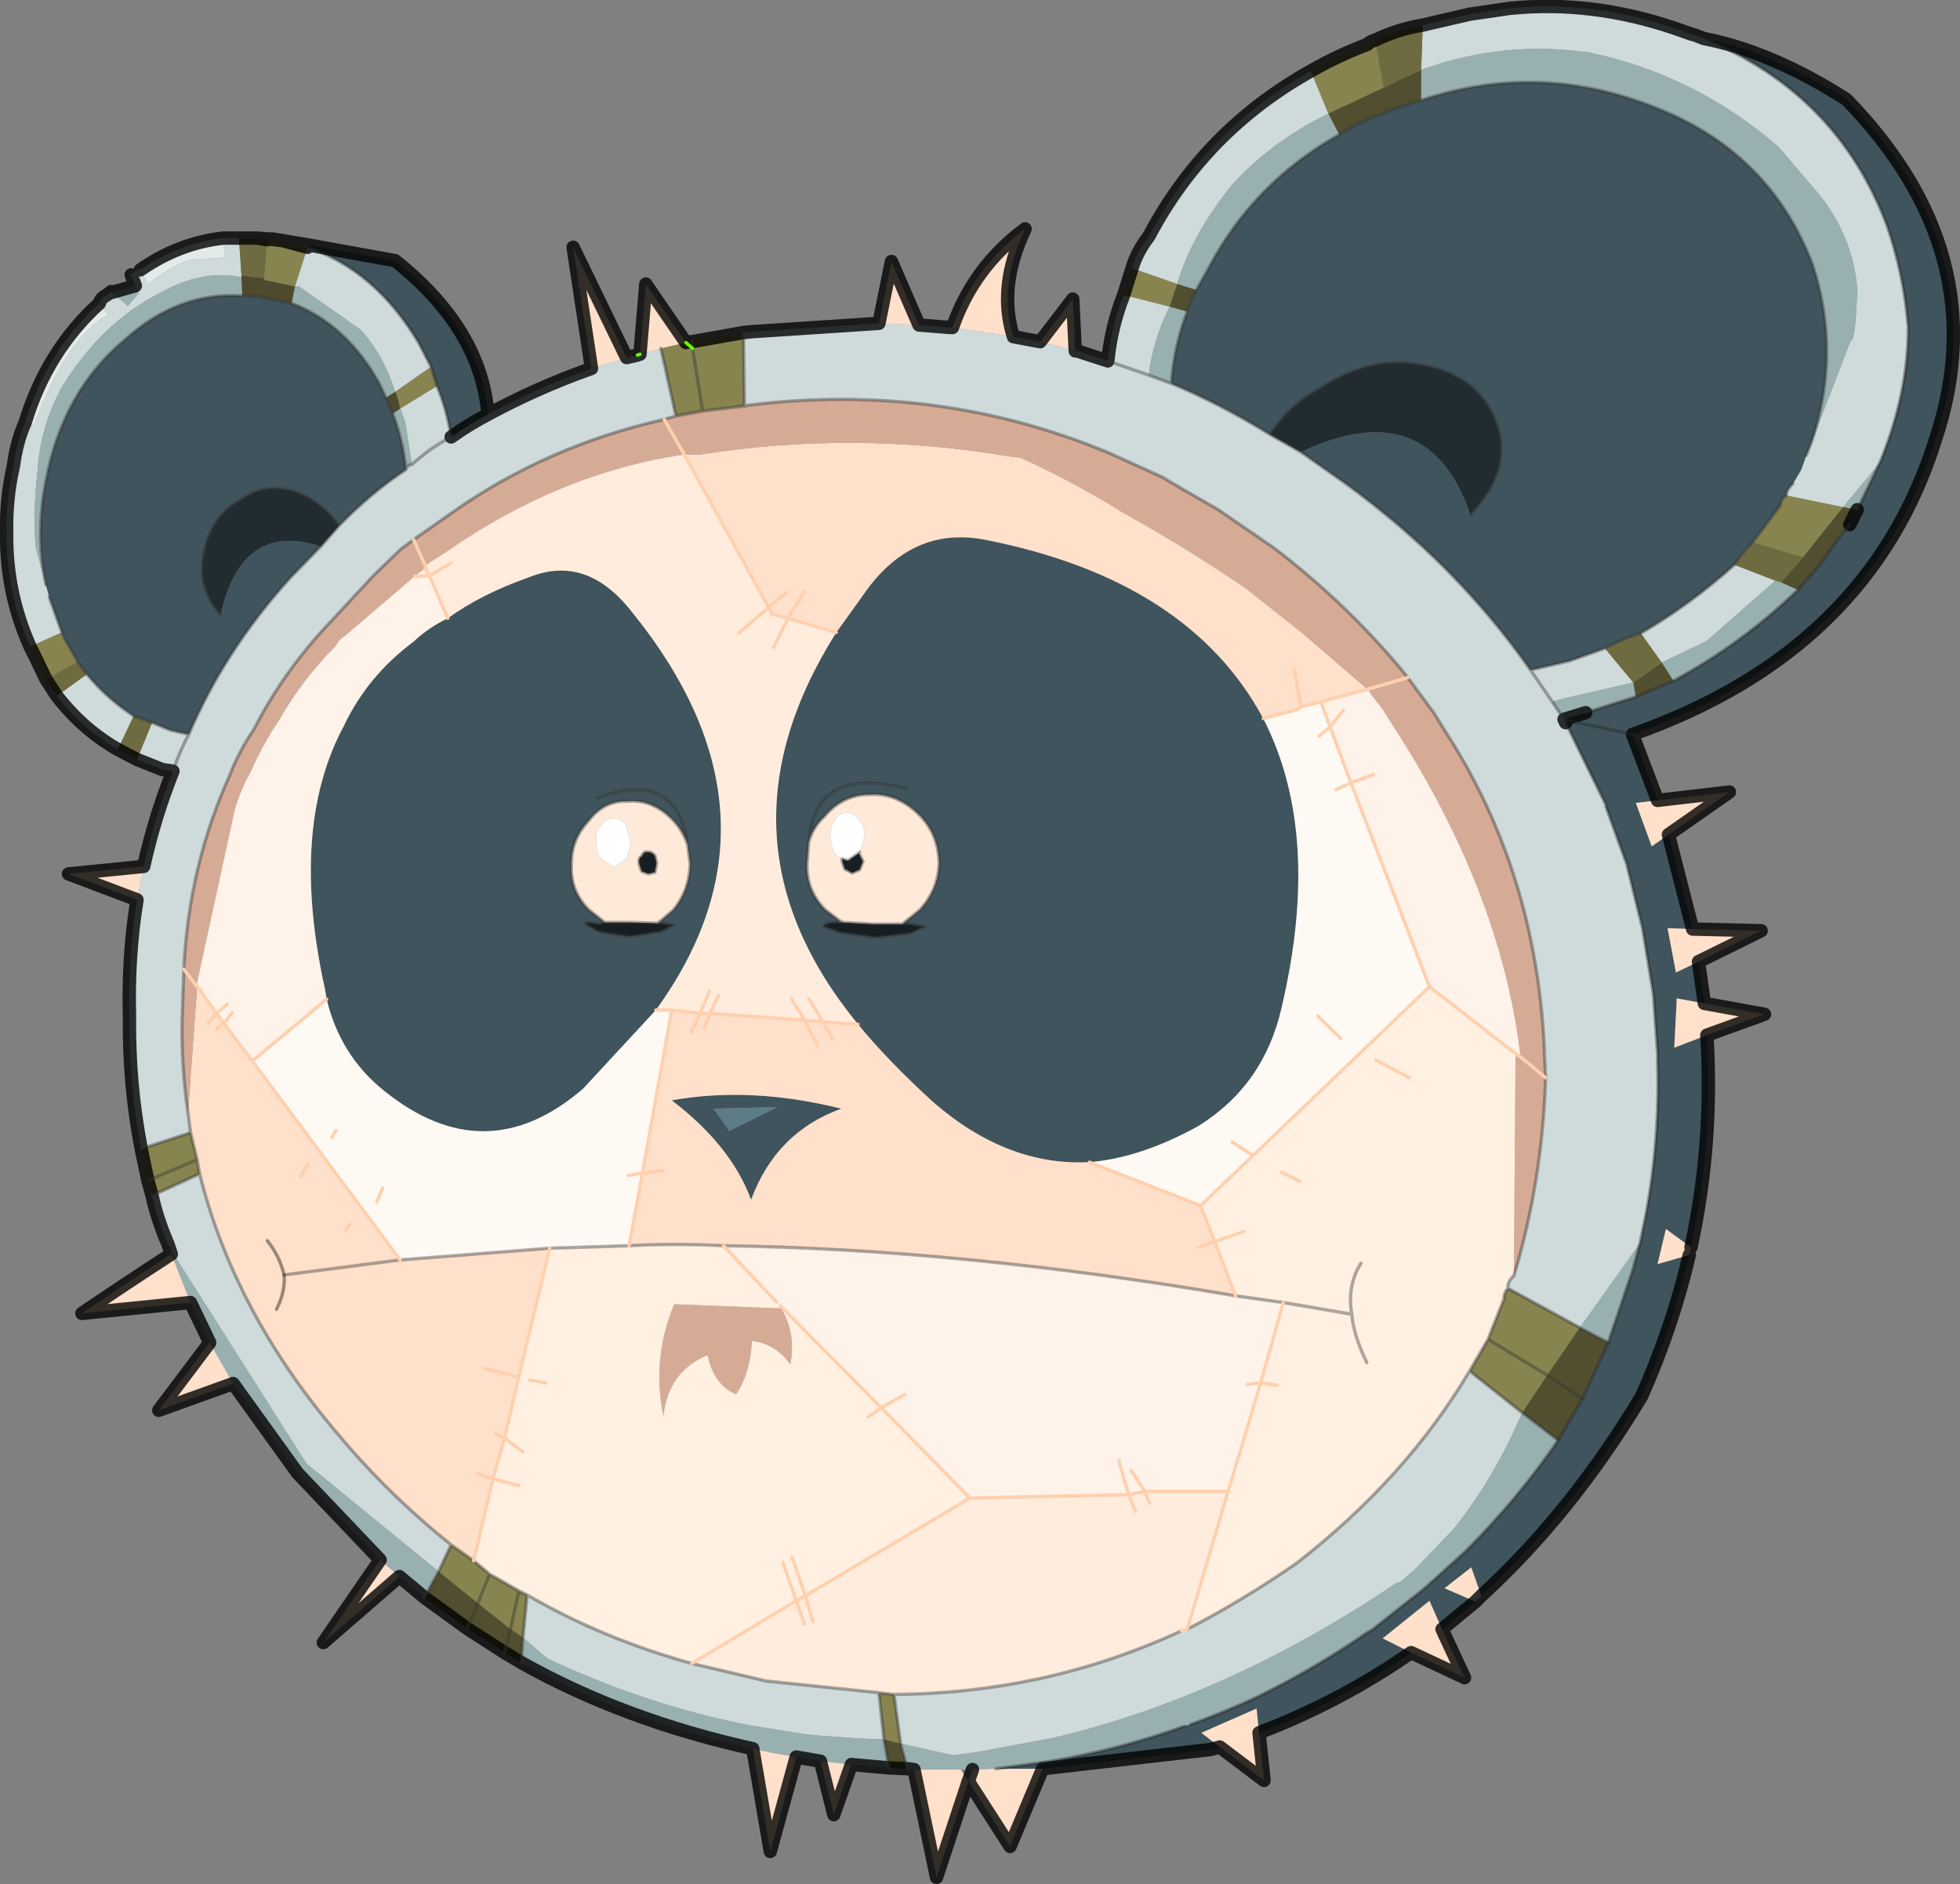
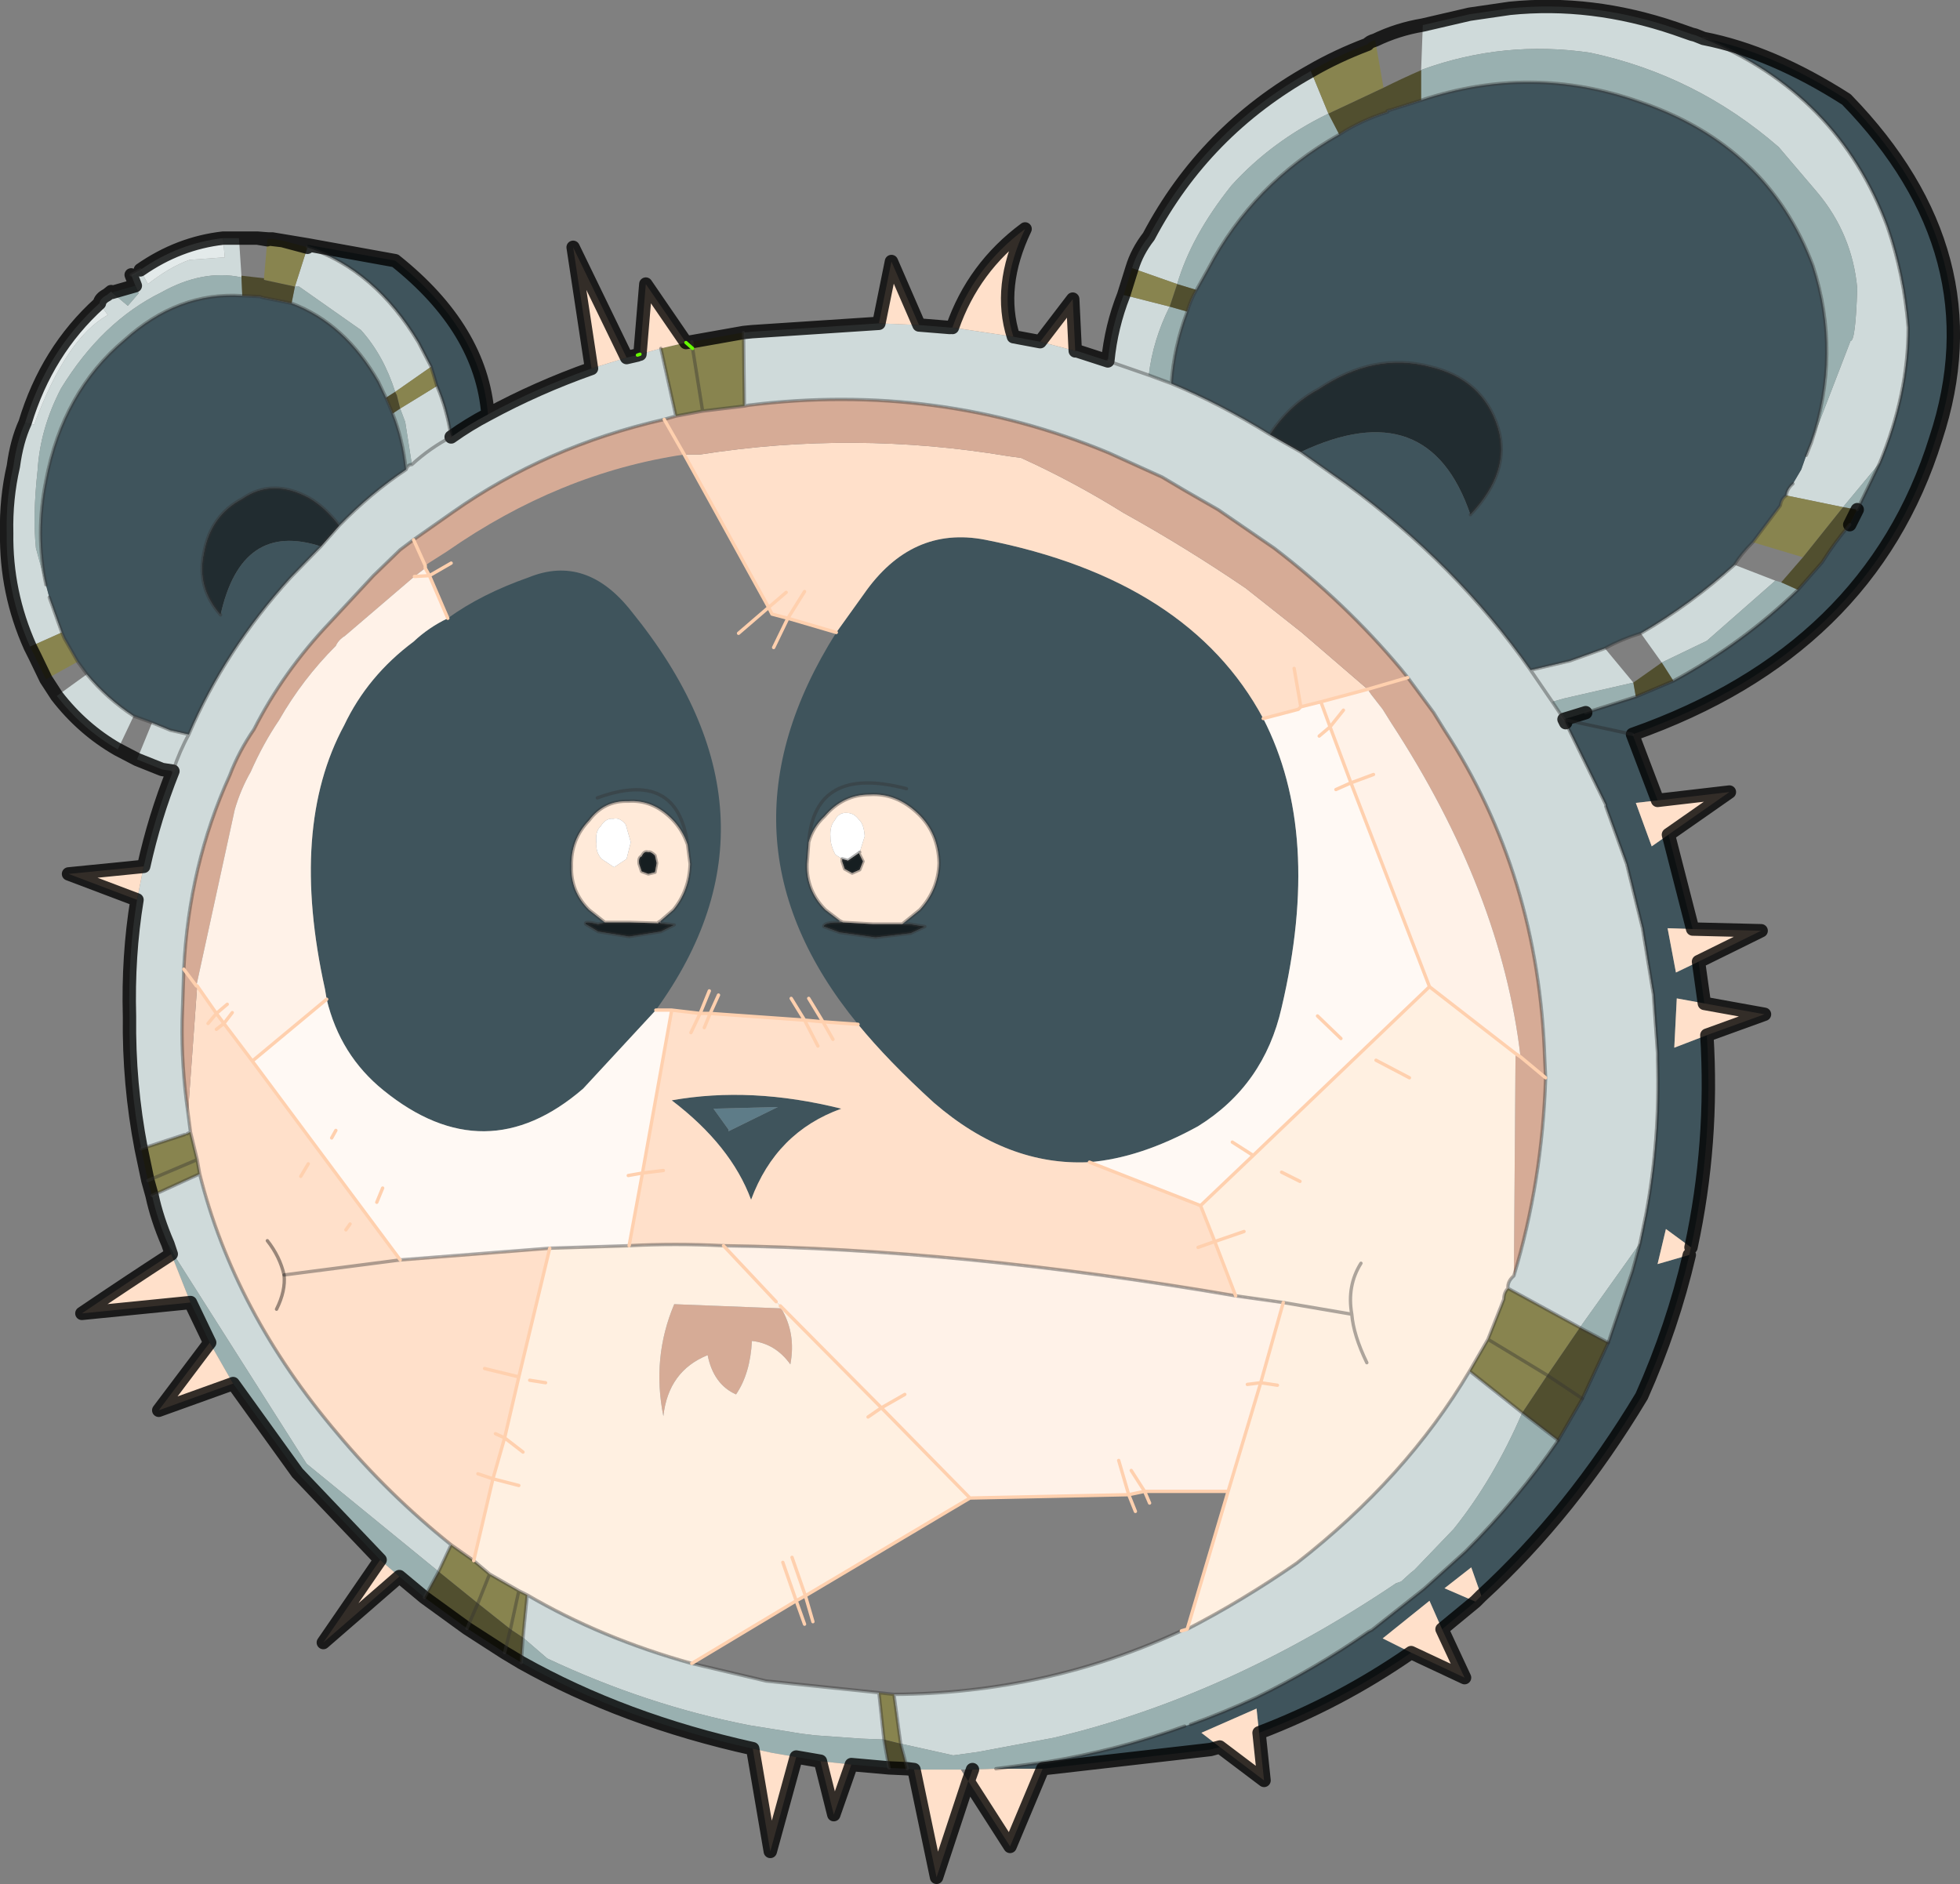
<svg xmlns="http://www.w3.org/2000/svg" xmlns:xlink="http://www.w3.org/1999/xlink" width="117.3px" height="112.75px">
  <rect width="100%" height="100%" fill="#808080" stroke="none" />
  <g transform="matrix(1, 0, 0, 1, -216.3, -143.6)">
    <use xlink:href="#object-0" width="117.3" height="112.75" transform="matrix(1, 0, 0, 1, 216.3, 143.6)" />
  </g>
  <defs>
    <g transform="matrix(1, 0, 0, 1, -216.3, -143.6)" id="object-0">
      <path fill-rule="evenodd" fill="#cfdada" stroke="none" d="M294.75 147.85L295.8 150.4Q292.4 152.05 290 154.7Q287.6 157.7 286.75 160.6L284.05 159.65Q284.35 158.65 285.05 157.75Q288.4 151.4 294.75 147.85M301.45 145.1L304.25 144.45L306.65 144.1Q311.55 143.6 316.55 145.3L317.55 145.65L317.75 145.7L318.25 145.9Q326.3 149.2 329.25 157.15Q330.25 160.05 330.5 163.2Q330.5 167.2 328.8 171.3L326.6 173.95L323.2 173.25Q323.25 172.85 323.6 172.55L324.1 171.7L324.4 170.85L324.7 170.1L327.05 164Q327.35 164.05 327.45 160.85Q327.15 157.6 325.05 155.1L322.75 152.4Q317.8 148.1 311.45 146.75Q306.3 146 301.45 147.75L301.35 147.8L301.45 145.1M286.4 166.55Q289.3 167.75 292.3 169.6L294.15 170.65L296.85 172.55Q303.45 177.35 307.9 183.7L310.25 183.15L312.35 182.4L314.05 184.45L309.9 185.4L309.2 185.6L309.9 186.65L310 186.85L312.4 191.75L312.4 191.85L313.65 195.3L314.6 199.15L315.15 202.5L315.25 203.1L315.5 206.65L315.5 207Q315.65 211.8 314.8 216.3L314.45 218L310.85 223.05L306.55 220.7Q306.5 220.3 306.9 219.95Q308.6 214.3 308.8 208.1L308.75 207.05Q308.4 195.95 302.75 187.3L302.1 186.25L300.55 184.15L300.15 183.65Q296.8 179.65 292.55 176.4L289.2 174.1L287.2 172.95L285.85 172.15L282.65 170.7Q272.45 166.45 261.1 167.85L260.85 167.9L260.8 163.5L261.3 163.45L268.9 162.95L271.3 163.05L273.15 163.2L273.3 163.2L276.95 163.75L278.55 164.05L280.65 164.6L280.75 164.6L282.6 165.2Q282.8 163.15 283.55 161.25L286.3 161.95Q285.3 163.95 285.05 166.05L286.4 166.55M314.5 181.5Q317.5 179.75 320.1 177.4L322.55 178.35L318.45 181.95L315.75 183.25L314.5 181.5M226.35 218.05Q225.7 216.55 225.4 215.15L228.25 213.85Q230.3 222.1 236.5 229.4Q239.55 233.05 243.3 236.05L242.55 237.65L234.65 231.2L226.65 218.6L226.65 218.55L226.35 218.05M224.75 212.35Q224 208.45 224.05 204.45Q223.95 200.8 224.5 197.45L224.9 195.45Q225.55 192.5 226.65 189.75L226 189.65L224.5 189.05L225.4 186.85L226.5 187.3L227.6 187.55Q229.75 182.5 233.7 178.15L235.5 176.3L236.6 175.05Q238.5 173.1 240.6 171.7Q240.7 171.4 240.95 171.4L240.55 168.85L240.25 168.05L242.45 166.7Q243.05 168.1 243.3 169.75Q244.35 169 245.5 168.4Q248.45 166.8 251.7 165.65L253.8 165L254.45 164.85L254.6 164.8L255.85 164.45L256.75 168.5L256.05 168.7Q249 170.3 243.4 174.25L241.05 175.9L240.25 176.5L238.65 178.05L236.05 180.85Q233.25 183.8 231.5 187.25Q230.6 188.55 230.05 190Q227.6 195.4 227.3 201.6L227.2 204.7Q227.15 207.4 227.55 210.2L227.7 211.35L227.5 211.45L227.35 211.5L224.75 212.35M223.35 188.45Q221.25 187.25 219.7 185.25L221.5 183.95Q222.7 185.4 224.3 186.45L223.35 188.45M218.1 182.3Q216.65 179.05 216.7 175.5Q216.65 173.45 217.1 171.5Q217.3 170 217.8 168.9L218.3 169L218.35 169Q220.25 163.85 222.75 162.45L222.25 161.75Q222.3 161.45 222.7 161.25L222.95 161.05L223 161.1L223.95 161.9L224.6 161.15L224.4 160.7L224.15 160.05L224.7 159.75L225.15 160.6Q226.5 159.55 227.65 159.15L229.75 159L229.65 157.85L230.6 157.85L230.75 160.1L230.75 160.2Q228.45 159.7 225.95 161.1Q222.4 162.85 219.95 166.85Q218.7 169.25 218.55 171.75Q218.25 174.45 218.45 176.4L219.05 178.6L219.25 179.35L220 181.45L218.1 182.3M307.9 183.7L309.2 185.6L307.9 183.7M242.1 165.55L239.95 167.05Q239.25 164.85 237.9 163.35L234.2 160.75L233.95 160.75L234.7 158.4Q238.75 159.75 241.35 164.1L242.1 165.55M243.3 169.75Q242.05 170.4 240.95 171.4Q242.05 170.4 243.3 169.75M227.6 187.55Q227.05 188.55 226.65 189.75Q227.05 188.55 227.6 187.55M282.6 165.2L285.05 166.05L282.6 165.2M257.7 243.15L262.15 244.2L268.9 244.9L269.2 247.7L267.85 247.65L265.05 247.45L264.25 247.35L261.15 246.85Q255 245.65 249.05 242.85L247.6 241.6L247.85 239.05Q252.3 241.65 257.7 243.15M269.8 245Q278.9 244.95 287 241.2L287.35 241.1Q290.65 239.4 293.9 237.15Q300.45 232.05 304.25 225.65L307.4 228.15Q305.7 232.1 303.3 235.1L300.95 237.55L300.7 237.75L300.15 238.25L299.85 238.35Q289.75 245.15 279.35 247.6L274.8 248.45L273.35 248.65L270.2 247.95L269.8 245" />
      <path fill-rule="evenodd" fill="#88844f" stroke="none" d="M295.8 150.4L294.75 147.85Q296.3 146.95 298.15 146.25Q298.25 146.1 298.6 146L299.1 148.85L295.8 150.4M284.05 159.65L286.75 160.6L286.3 161.95L283.55 161.25L284.05 159.65M323.2 173.25L326.6 173.95L324.2 176.95L321.2 176.05L322.85 173.85Q322.9 173.45 323.2 173.25M225.4 215.15L225.15 214.25L224.75 212.35L227.35 211.5L227.5 211.45L227.7 211.35L228.1 213L228.25 213.85L225.4 215.15M219.05 184.25L218.4 182.9L218.1 182.3L220 181.45L220.15 181.8L220.95 183.2L219.05 184.25M232.35 157.9L232.6 157.9L233.2 158L234.7 158.4L233.95 160.75L232.1 160.35L232.1 160.25L232.3 157.95L232.35 157.9L233.2 158L232.35 157.9M257.35 164.1L257.7 164.05L260.8 163.5L260.85 167.9L258.35 168.2L257.75 164.45L257.7 164.05L257.75 164.45L257.35 164.1L257.75 164.45L258.35 168.2L256.75 168.5L255.85 164.45L257.35 164.1M306.55 220.7L310.85 223.05L308.9 225.9L305.35 223.75L304.25 225.65L307.4 228.15L308.9 225.9L305.35 223.75L306.3 221.35Q306.3 220.95 306.55 220.7M240.25 168.05L240.05 167.25L239.95 167.05L242.1 165.55L242.45 166.7L240.25 168.05M268.9 244.9L269.8 245L270.2 247.95L269.2 247.7L268.9 244.9M247.35 238.8L247.85 239.05L247.6 241.6L246.85 241.1L247.35 238.8L246.85 241.1L244.9 239.55L242.55 237.65L243.3 236.05L244.65 237L245.6 237.8L244.9 239.55L245.6 237.8L247.35 238.8M228.1 213L225.15 214.25L228.1 213" />
      <path fill-rule="evenodd" fill="#99b0b0" stroke="none" d="M286.75 160.6Q287.6 157.7 290 154.7Q292.4 152.05 295.8 150.4L296.45 151.65Q291.3 154.55 288.6 159.7L287.9 160.95L286.75 160.6M301.35 147.8L301.45 147.75Q306.3 146 311.45 146.75Q317.8 148.1 322.75 152.4L325.05 155.1Q327.15 157.6 327.45 160.85Q327.35 164.05 327.05 164L324.7 170.1Q326.5 164.75 324.8 159.5Q322.1 152.3 314.45 149.7Q307.95 147.4 301.35 149.6L301.35 147.8M326.6 173.95L328.8 171.3L327.45 174.1L326.6 173.95M287.35 162.25Q286.55 164.35 286.4 166.55L285.05 166.05Q285.3 163.95 286.3 161.95L287.35 162.25M271 249.5L270.6 249.45L270.2 247.95L273.35 248.65L274.8 248.45L279.35 247.6Q289.75 245.15 299.85 238.35L300.15 238.25L300.7 237.75L300.95 237.55L303.3 235.1Q305.7 232.1 307.4 228.15L309.55 229.8Q307.15 233.3 304 236.45L301.95 238.3L301.5 238.7L298.4 241.15L298.2 241.25Q294.95 243.5 291.45 245.2Q289.5 246.1 287.55 246.8L287.2 246.9Q283.2 248.35 278.9 249.05L275.9 249.45L274.5 249.5L273.8 249.5L272.25 249.5L271 249.5M269.5 249.4L267.25 249.2L265.4 249L263.95 248.75L262.5 248.5L261.35 248.25Q253.65 246.55 247.5 243.1L247.6 241.6L249.05 242.85Q255 245.65 261.15 246.85L264.25 247.35L265.05 247.45L267.85 247.65L269.2 247.7L269.5 249.4M241.7 239.2L240.2 237.95L239.05 236.95L234.1 231.75L230.25 226.4L228.85 223.95L227.7 221.55L226.55 218.65L226.35 218.05L226.65 218.55L226.65 218.6L234.65 231.2L242.55 237.65L241.7 239.2M223 161.1L224.4 160.7L224.6 161.15L223.95 161.9L223 161.1M322.9 178.45L323.9 178.9Q320.6 182.1 316.45 184.35L315.75 183.25L318.45 181.95L322.55 178.35L322.9 178.45M310.85 223.05L314.45 218L314 219.65L312.55 223.95L310.85 223.05M309.9 186.65L309.2 185.6L309.9 185.4L314.05 184.45L314.2 185.3L311.2 186.25L309.9 186.65M233.95 160.75L234.2 160.75L237.9 163.35Q239.25 164.85 239.95 167.05L239.4 167.4L238.95 166.45Q236.95 162.95 233.75 161.75L233.95 160.75M230.75 160.2L230.8 161.3Q226.95 161.05 223.75 163.95Q220.05 167.05 219.05 172.35Q218.4 175.55 219.05 178.6L218.45 176.4Q218.25 174.45 218.55 171.75Q218.7 169.25 219.95 166.85Q222.4 162.85 225.95 161.1Q228.45 159.7 230.75 160.2M240.6 171.7Q240.4 169.85 239.8 168.35L240.25 168.05L240.55 168.85L240.95 171.4Q240.7 171.4 240.6 171.7" />
      <path fill-rule="evenodd" fill="#514f2f" stroke="none" d="M295.8 150.4L299.1 148.85Q300.2 148.3 301.35 147.8L301.35 149.6L299.45 150.2Q299.25 150.2 299.35 150.3Q297.75 150.8 296.45 151.65L295.8 150.4M287.9 160.95Q287.55 161.55 287.35 162.25L286.3 161.95L286.75 160.6L287.9 160.95M270.6 249.45L269.5 249.4L269.2 247.7L270.2 247.95L270.6 249.45M247.5 243.1L246.5 242.5L244.25 241.05L241.7 239.2L242.55 237.65L244.9 239.55L244.25 241.05L244.9 239.55L246.85 241.1L247.6 241.6L247.5 243.1M323.9 178.9L322.9 178.45L324.2 176.95L326.6 173.95L327.45 174.1L327 175Q326.1 176.05 325.35 177.25L323.9 178.9M315.75 183.25L316.45 184.35L314.2 185.3L314.05 184.45L315.75 183.25M246.5 242.5L246.85 241.1L246.5 242.5M312.55 223.95L311 227.3L309.55 229.8L307.4 228.15L308.9 225.9L311 227.3L308.9 225.9L310.85 223.05L312.55 223.95" />
-       <path fill-rule="evenodd" fill="#6f6b40" stroke="none" d="M299.1 148.85L298.6 146Q299.95 145.35 301.45 145.1L301.35 147.8Q300.2 148.3 299.1 148.85M312.35 182.4Q313.35 181.85 314.5 181.5L315.75 183.25L314.05 184.45L312.35 182.4M320.1 177.4Q320.5 176.75 321.2 176.05L324.2 176.95L322.9 178.45L322.55 178.35L320.1 177.4M224.5 189.05L223.35 188.45L224.3 186.45L225.4 186.85L224.5 189.05M219.7 185.25L219.05 184.25L220.95 183.2L221.5 183.95L219.7 185.25M230.6 157.85L231.7 157.85L232.3 157.95L232.1 160.25L230.75 160.1L230.6 157.85" />
      <path fill-rule="evenodd" fill="#3f545c" stroke="none" d="M324.7 170.1L324.4 170.85L324.1 171.7L323.6 172.55Q323.25 172.85 323.2 173.25Q322.9 173.45 322.85 173.85L321.2 176.05Q320.5 176.75 320.1 177.4Q317.5 179.75 314.5 181.5Q313.35 181.85 312.35 182.4L310.25 183.15L307.9 183.7Q303.45 177.35 296.85 172.55L294.15 170.65Q301.8 167.05 304.3 174.4Q306.75 171.8 305.95 169.2Q305.05 166.3 301.9 165.55Q298.55 164.65 295.2 166.9Q293.5 167.8 292.3 169.6Q289.3 167.75 286.4 166.55Q286.55 164.35 287.35 162.25Q287.55 161.55 287.9 160.95L288.6 159.7Q291.3 154.55 296.45 151.65Q297.75 150.8 299.35 150.3Q299.25 150.2 299.45 150.2L301.35 149.6Q307.95 147.4 314.45 149.7Q322.1 152.3 324.8 159.5Q326.5 164.75 324.7 170.1M328.8 171.3Q330.5 167.2 330.5 163.2Q330.25 160.05 329.25 157.15Q326.3 149.2 318.25 145.9Q322.35 146.7 326.8 149.55Q335.8 158.8 332.15 169.85Q328.2 182.55 314 187.55L315.5 191.5L314.2 191.65L315.15 194.25L316.15 193.55L317.6 199.2L316.1 199.15L316.6 201.8L317.95 201.15L318.3 203.65L316.65 203.35L316.5 206.3L318.45 205.55Q318.85 212 317.5 218.25L316 217.15L315.5 219.25L317.4 218.7Q316.4 223 314.55 227.15Q310.35 234.15 304.95 239.1L304.35 237.4L302.75 238.65L304.6 239.45L302.6 241.1L301.85 239.4L299.05 241.65L300.75 242.5Q296.5 245.45 291.65 247.3L291.5 245.85L288.2 247.3L289.3 248.15L288.75 248.3L278.7 249.45L275.9 249.45L278.9 249.05Q283.2 248.35 287.2 246.9L287.55 246.8Q289.5 246.1 291.45 245.2Q294.95 243.5 298.2 241.25L298.4 241.15L301.5 238.7L301.95 238.3L304 236.45Q307.15 233.3 309.55 229.8L311 227.3L312.55 223.95L314 219.65L314.45 218L314.8 216.3Q315.65 211.8 315.5 207L315.5 206.65L315.25 203.1L315.15 202.5L314.6 199.15L313.65 195.3L312.4 191.85L312.4 191.75L310 186.85L310.05 186.7L309.9 186.65L311.2 186.25L314.2 185.3L316.45 184.35Q320.6 182.1 323.9 178.9L325.35 177.25Q326.1 176.05 327 175L327.45 174.1L328.8 171.3M234.7 158.25L239.95 159.2Q245.1 163.3 245.5 168.4Q244.35 169 243.3 169.75Q243.05 168.1 242.45 166.7L242.1 165.55L241.35 164.1Q238.75 159.75 234.7 158.4L234.7 158.25M291.9 186.6Q295.45 193.5 293 203.9Q291.95 208.55 288 211Q284.55 212.9 281.5 213.15Q276.6 213.4 272.2 209.6Q269.45 207.1 267.65 204.9Q258.55 193.8 266.35 181.45L268 179.15Q270.85 175.05 275.25 175.9Q287.45 178.3 291.9 186.6M314 187.55L310.05 186.7L314 187.55M233.75 161.75Q236.95 162.95 238.95 166.45L239.4 167.4L239.8 168.35Q240.4 169.85 240.6 171.7Q238.5 173.1 236.6 175.05Q235.75 173.95 234.8 173.4Q232.6 172.2 230.8 173.45Q228.9 174.45 228.5 176.7Q228.05 178.75 229.5 180.4Q230.75 174.75 235.5 176.3L233.7 178.15Q229.75 182.5 227.6 187.55L226.5 187.3L225.4 186.85L224.3 186.45Q222.7 185.4 221.5 183.95L220.95 183.2L220.15 181.8L220 181.45L219.25 179.35L219.05 178.6Q218.4 175.55 219.05 172.35Q220.05 167.05 223.75 163.95Q226.95 161.05 230.8 161.3L231.85 161.35L232 161.4L233.75 161.75M243.1 180.6Q245.1 179.15 247.95 178.15Q251.4 176.75 254.1 180.2Q264 192.4 255.55 204.05L251.2 208.75Q245.35 213.8 239.25 208.85Q236.65 206.75 235.85 203.4L235.75 202.8Q233.6 193.1 236.9 187Q238.3 184.05 241.05 182Q241.95 181.15 243.1 180.6M255.85 198.7L256.6 198.05Q257.55 196.9 257.6 195.3L257.45 194.15Q257.15 193.25 256.5 192.6Q255.35 191.45 253.9 191.55Q252.45 191.5 251.55 192.7Q250.45 193.85 250.5 195.45Q250.45 196.95 251.55 198.05L252.5 198.8L252.1 198.9Q251.25 198.7 251.35 198.9L252.1 199.35L253.95 199.65L255.85 199.35L256.65 198.95L255.85 198.85L255.85 198.7M264.7 194L264.6 195.3Q264.55 196.9 265.7 198.05L266.55 198.7L266.5 198.8Q265.6 198.8 265.6 199.05L266.55 199.4L268.7 199.7L270.8 199.45L271.65 199.05L270.75 198.9L270.3 198.9L271.35 198.05Q272.45 196.85 272.5 195.25Q272.45 193.45 271.25 192.3Q269.95 191.05 268.35 191.15Q266.75 191.15 265.65 192.45Q264.95 193.1 264.7 194Q265.05 189.35 270.55 190.8Q265.05 189.35 264.7 194M252.05 191.35Q256.85 189.6 257.45 194.15Q256.85 189.6 252.05 191.35M259.9 211.2L259.9 211.3L262.85 209.85L259 209.95L259.9 211.2M261.25 215.4Q260.05 212.15 256.5 209.45Q261.25 208.6 266.65 209.95Q262.75 211.35 261.25 215.4" />
      <path fill-rule="evenodd" fill="#212c30" stroke="none" d="M292.3 169.6Q293.5 167.8 295.2 166.9Q298.55 164.65 301.9 165.55Q305.05 166.3 305.95 169.2Q306.75 171.8 304.3 174.4Q301.8 167.05 294.15 170.65L292.3 169.6M235.5 176.3Q230.75 174.75 229.5 180.4Q228.05 178.75 228.5 176.7Q228.9 174.45 230.8 173.45Q232.6 172.2 234.8 173.4Q235.75 173.95 236.6 175.05L235.5 176.3" />
      <path fill-rule="evenodd" fill="#ffe0ca" stroke="none" d="M315.5 191.5L319.8 191L316.15 193.55L315.15 194.25L314.2 191.65L315.5 191.5M317.6 199.2L321.7 199.3L317.95 201.15L316.6 201.8L316.1 199.15L317.6 199.2M318.3 203.65L321.9 204.3L318.45 205.55L316.5 206.3L316.65 203.35L318.3 203.65M317.5 218.25L317.4 218.7L315.5 219.25L316 217.15L317.5 218.25M304.95 239.1L304.6 239.45L302.75 238.65L304.35 237.4L304.95 239.1M302.6 241.1L303.95 244L300.75 242.5L299.05 241.65L301.85 239.4L302.6 241.1M291.65 247.3L291.95 250.15L289.3 248.15L288.2 247.3L291.5 245.85L291.65 247.3M278.7 249.45L276.75 254.1L274.25 250.2L272.35 255.95L271 249.5L272.25 249.5L273.8 249.5L274.25 250.2L274.5 249.5L275.9 249.45L278.7 249.45M267.25 249.2L266.2 252.2L265.4 249L267.25 249.2M263.95 248.75L262.4 254.4L261.35 248.25L262.5 248.5L263.95 248.75M240.2 237.95L235.65 241.9L239.05 236.95L240.2 237.95M230.25 226.4L225.8 228L228.85 223.95L230.25 226.4M227.7 221.55L221.2 222.2Q223.85 220.4 226.55 218.65L227.7 221.55M224.5 197.45L220.4 195.9L224.9 195.45L224.5 197.45M251.7 165.65L250.6 158.4L253.8 165L251.7 165.65M254.6 164.8L254.95 160.6L257.35 164.1L255.85 164.45L254.6 164.8M268.9 162.95L269.65 159.25L271.3 163.05L268.9 162.95M273.3 163.2Q274.55 159.6 277.65 157.3Q276 160.75 276.95 163.75L273.3 163.2M278.55 164.05L280.5 161.5L280.65 164.6L278.55 164.05M295.35 185.6L294.15 185.9L293.75 183.6L294.15 185.9L294 186.05L291.9 186.6Q287.45 178.3 275.25 175.9Q270.85 175.05 268 179.15L266.35 181.45L263.45 180.6L262.5 180.35L262.3 179.95L257.25 170.8L258.2 170.8Q267.4 169.35 276.65 170.9L277.4 171Q280.5 172.4 283.55 174.3Q287.25 176.35 290.85 178.8L294.2 181.45L298.15 184.85L295.35 185.6M263.35 179.05L262.3 179.95L263.35 179.05M267.65 204.9Q269.45 207.1 272.2 209.6Q276.6 213.4 281.5 213.15L288.15 215.75L289 217.9L288 218.25L289 217.9L290.25 221.15Q273.9 218.35 259.6 218.15Q256.65 218 253.95 218.15L254.75 213.8L256 213.65L254.75 213.8L256.5 204.05L258.2 204.25L258.8 204.25L264.45 204.65L265.55 204.75L267.65 204.9M228.1 202.6L229.25 204.25L229.7 204.85L231.4 207.1L240.25 219L233.3 219.9Q233.05 218.8 232.3 217.85Q233.05 218.8 233.3 219.9L240.25 219L249.2 218.3L247.35 226L246.5 229.65L245.8 232.1L244.65 237L243.3 236.05Q239.55 233.05 236.5 229.4Q230.3 222.1 228.25 213.85L228.1 213L227.7 211.35L227.55 210.2L228.1 202.6M228.75 204.85L229.25 204.25L228.75 204.85M264.45 179L263.45 180.6L264.45 179M261.25 215.4Q262.75 211.35 266.65 209.95Q261.25 208.6 256.5 209.45Q260.05 212.15 261.25 215.4M237 217.2L237.25 216.85L237 217.2M244.9 231.8L245.8 232.1L244.9 231.8M234.3 214L234.75 213.25L234.3 214M229.25 205.2L229.7 204.85L229.25 205.2M232.85 221.95Q233.4 220.85 233.3 219.9Q233.4 220.85 232.85 221.95M246.5 229.65L245.95 229.4L246.5 229.65M247.35 226L245.3 225.5L247.35 226M257.65 205.4L258.2 204.25L257.65 205.4M258.45 205.1L258.8 204.25L258.45 205.1M265.25 206.2L264.45 204.65L265.25 206.2M266.15 205.8L265.55 204.75L266.15 205.8" />
      <path fill-rule="evenodd" fill="#e3eaea" stroke="none" d="M217.8 168.9Q219.1 164.6 222.25 161.75L222.75 162.45Q220.25 163.85 218.35 169L218.3 169L217.8 168.9M224.7 159.75Q227 158.15 229.65 157.85L229.75 159L227.65 159.15Q226.5 159.55 225.15 160.6L224.7 159.75" />
      <path fill-rule="evenodd" fill="#d6ab96" stroke="none" d="M260.85 167.9L261.1 167.85Q272.45 166.45 282.65 170.7L285.85 172.15L287.2 172.95L289.2 174.1L292.55 176.4Q296.8 179.65 300.15 183.65L300.55 184.15L302.1 186.25L302.75 187.3Q308.4 195.95 308.75 207.05L308.8 208.1Q308.6 214.3 306.9 219.95L307 206.65L307.3 206.85Q306.15 196.95 299.55 186.85L299.05 186.05L298.35 185.15L298.15 184.85L300.55 184.15L298.15 184.85L294.2 181.45L290.85 178.8Q287.25 176.35 283.55 174.3Q280.5 172.4 277.4 171L276.65 170.9Q267.4 169.35 258.2 170.8L257.25 170.8Q249.8 171.9 243.05 176.6L241.95 177.3L241.75 177.45L241.75 177.6L241.1 178.1L236.95 181.65Q236.55 181.9 236.4 182.25Q234.4 184.25 233 186.7Q232.05 188.1 231.3 189.8Q230.7 190.85 230.35 192.05L228.05 202.6L227.3 201.6Q227.6 195.4 230.05 190Q230.6 188.55 231.5 187.25Q233.25 183.8 236.05 180.85L238.65 178.05L240.25 176.5L241.05 175.9L241.75 177.45L241.05 175.9L243.4 174.25Q249 170.3 256.05 168.7L257.25 170.8L256.05 168.7L256.75 168.5L258.35 168.2L260.85 167.9M308.8 208.1L307.3 206.85L308.8 208.1M227.3 201.6L228.05 202.6L228.1 202.6L227.55 210.2Q227.15 207.4 227.2 204.7L227.3 201.6M256 228.35Q255.3 224.85 256.65 221.65L263.05 221.9Q263.95 223.4 263.6 225.25Q262.7 224 261.3 223.85Q261.2 225.8 260.35 227.05Q259 226.45 258.65 224.7Q256.3 225.65 256 228.35" />
      <path fill-rule="evenodd" fill="#fff0e1" stroke="none" d="M306.9 219.95Q306.5 220.3 306.55 220.7Q306.3 220.95 306.3 221.35L305.35 223.75L304.25 225.65Q300.45 232.05 293.9 237.15Q290.65 239.4 287.35 241.1L289.8 232.85L291.75 226.35L293.1 221.55L297.2 222.25L293.1 221.55L290.25 221.15L289 217.9L288.15 215.75L291.3 212.75L301.85 202.65L307 206.65L306.9 219.95M269.05 227.85L268.25 228.4L269.05 227.85L263 221.75L262.75 221.5L259.6 218.15Q256.65 218 253.95 218.15L249.2 218.3L247.35 226L246.5 229.65L247.6 230.5L246.5 229.65L245.8 232.1L244.65 237L245.6 237.8L247.35 238.8L247.85 239.05Q252.3 241.65 257.7 243.15L263.95 239.4L264.5 239.1L263.7 236.8L264.5 239.1L274.35 233.25L269.05 227.85M248.95 226.35L248 226.2L248.95 226.35M256 228.35Q256.3 225.65 258.65 224.7Q259 226.45 260.35 227.05Q261.2 225.8 261.3 223.85Q262.7 224 263.6 225.25Q263.95 223.4 263.05 221.9L256.65 221.65Q255.3 224.85 256 228.35M263.95 239.4L263.15 237.1L263.95 239.4M247.35 232.5L245.8 232.1L247.35 232.5M300.65 208.1L298.65 207.05L300.65 208.1M294.1 214.3L293 213.75L294.1 214.3M297.75 219.2Q296.9 220.55 297.2 222.25Q296.9 220.55 297.75 219.2M292.75 226.5L291.75 226.35L292.75 226.5M290.75 217.3L289 217.9L290.75 217.3M298.1 225.15Q297.3 223.5 297.2 222.25Q297.3 223.5 298.1 225.15" />
      <path fill-rule="evenodd" fill="#fff2e8" stroke="none" d="M298.15 184.85L298.35 185.15L299.05 186.05L299.55 186.85Q306.15 196.95 307.3 206.85L307 206.65L301.85 202.65L297.15 190.45L295.9 187.1L296.7 186.1L295.9 187.1L295.35 185.6L298.15 184.85M298.5 189.95L297.15 190.45L298.5 189.95M228.05 202.6L230.35 192.05Q230.7 190.85 231.3 189.8Q232.05 188.1 233 186.7Q234.4 184.25 236.4 182.25Q236.55 181.9 236.95 181.65L241.1 178.1L241.75 177.6L242 178.05L241.1 178.1L242 178.05L243.1 180.6Q241.95 181.15 241.05 182Q238.3 184.05 236.9 187Q233.6 193.1 235.75 202.8L235.85 203.4L231.4 207.1L229.7 204.85L229.25 204.25L228.1 202.6L228.05 202.6M229.9 203.7L229.25 204.25L229.9 203.7M230.2 204.2L229.7 204.85L230.2 204.2M269.05 227.85L263 221.75L262.75 221.5L259.6 218.15Q273.9 218.35 290.25 221.15L293.1 221.55L291.75 226.35L290.95 226.45L291.75 226.35L289.8 232.85L284.8 232.85L284 231.6L284.8 232.85L283.85 233.05L283.25 231L283.85 233.05L274.35 233.25L269.05 227.85L270.45 227.05L269.05 227.85" />
      <path fill-rule="evenodd" fill="#fff9f4" stroke="none" d="M294.15 185.9L295.35 185.6L295.9 187.1L297.15 190.45L296.25 190.85L297.15 190.45L301.85 202.65L291.3 212.75L288.15 215.75L281.5 213.15Q284.55 212.9 288 211Q291.95 208.55 293 203.9Q295.45 193.5 291.9 186.6L294 186.05L294.15 185.9M295.25 187.65L295.9 187.1L295.25 187.65M290.05 211.95L291.3 212.75L290.05 211.95M255.55 204.05L256.5 204.05L254.75 213.8L253.9 213.95L254.75 213.8L253.95 218.15L249.2 218.3L240.25 219L231.4 207.1L235.85 203.4Q236.65 206.75 239.25 208.85Q245.35 213.8 251.2 208.75L255.55 204.05M239.2 214.7L238.85 215.55L239.2 214.7M236.4 211.25L236.15 211.7L236.4 211.25M296.55 205.75L295.15 204.4L296.55 205.75" />
-       <path fill-rule="evenodd" fill="#ffecdd" stroke="none" d="M257.25 170.8L262.3 179.95L262.5 180.35L263.45 180.6L266.35 181.45Q258.55 193.8 267.65 204.9L265.55 204.75L264.45 204.65L258.8 204.25L259.3 203.15L258.8 204.25L258.2 204.25L256.5 204.05L255.55 204.05Q264 192.4 254.1 180.2Q251.4 176.75 247.95 178.15Q245.1 179.15 243.1 180.6L242 178.05L243.3 177.3L242 178.05L241.75 177.6L241.75 177.45L241.95 177.3L243.05 176.6Q249.8 171.9 257.25 170.8M258.75 202.9L258.2 204.25L258.75 202.9M262.6 182.35L263.45 180.6L262.6 182.35M263.65 203.35L264.45 204.65L263.65 203.35M264.7 203.35L265.55 204.75L264.7 203.35M260.5 181.5L262.3 179.95L260.5 181.5M264.95 240.65L264.5 239.1L264.95 240.65M264.5 239.1L274.35 233.25L283.85 233.05L284.25 234.05L283.85 233.05L284.8 232.85L289.8 232.85L287.35 241.1L287 241.2Q278.9 244.95 269.8 245L268.9 244.9L262.15 244.2L257.7 243.15L263.95 239.4L264.5 239.1M264.45 240.8L263.95 239.4L264.45 240.8M285.1 233.55L284.8 232.85L285.1 233.55" />
      <path fill-rule="evenodd" fill="#4d4a2d" stroke="none" d="M239.95 167.05L240.05 167.25L240.25 168.05L239.8 168.35L239.4 167.4L239.95 167.05M233.95 160.75L233.75 161.75L232 161.4L231.85 161.35L230.8 161.3L230.75 160.2L230.75 160.1L232.1 160.25L232.1 160.35L233.95 160.75" />
      <path fill-rule="evenodd" fill="#161e21" stroke="none" d="M254.7 194.85Q254.85 194.5 255.1 194.6Q255.25 194.55 255.5 194.8L255.6 195.25L255.5 195.8L255.1 195.9L254.7 195.75L254.55 195.3Q254.5 194.9 254.7 194.85M252.5 198.8L254 198.8L255.7 198.85L255.7 198.8L255.85 198.85L256.65 198.95L255.85 199.35L253.95 199.65L252.1 199.35L251.35 198.9Q251.25 198.7 252.1 198.9L252.5 198.8M266.7 195L267.05 195.1L267.7 194.65L267.95 195.15L267.75 195.65L267.3 195.85L266.85 195.6L266.7 195.15L266.7 195M266.5 198.8L266.75 198.8L268.55 198.9L270.3 198.9L270.75 198.9L271.65 199.05L270.8 199.45L268.7 199.7L266.55 199.4L265.6 199.05Q265.6 198.8 266.5 198.8" />
      <path fill-rule="evenodd" fill="#ffead9" stroke="none" d="M254.7 194.85Q254.5 194.9 254.55 195.3L254.7 195.75L255.1 195.9L255.5 195.8L255.6 195.25L255.5 194.8Q255.25 194.55 255.1 194.6Q254.85 194.5 254.7 194.85M254.05 194L253.75 192.95Q253.4 192.5 253 192.6Q252.55 192.55 252.25 193.05Q251.9 193.35 252 194.1Q251.95 194.6 252.3 195L253.05 195.5L253.8 195L254.05 194M252.5 198.8L251.55 198.05Q250.45 196.95 250.5 195.45Q250.45 193.85 251.55 192.7Q252.45 191.5 253.9 191.55Q255.35 191.45 256.5 192.6Q257.15 193.25 257.45 194.15L257.6 195.3Q257.55 196.9 256.6 198.05L255.85 198.7L255.7 198.8L255.7 198.85L254 198.8L252.5 198.8M266.7 195L266.7 195.15L266.85 195.6L267.3 195.85L267.75 195.65L267.95 195.15L267.7 194.65L267.75 194.6L268.05 193.65Q268 192.9 267.7 192.65Q267.4 192.25 267 192.25Q266.5 192.2 266.25 192.7Q265.95 193.05 266 193.7Q266 194.2 266.3 194.75L266.7 195M266.55 198.7L265.7 198.05Q264.55 196.9 264.6 195.3L264.7 194Q264.95 193.1 265.65 192.45Q266.75 191.15 268.35 191.15Q269.95 191.05 271.25 192.3Q272.45 193.45 272.5 195.25Q272.45 196.85 271.35 198.05L270.3 198.9L268.55 198.9L266.75 198.8L266.55 198.7" />
      <path fill-rule="evenodd" fill="#ffffff" stroke="none" d="M254.05 194L253.8 195L253.05 195.5L252.3 195Q251.95 194.6 252 194.1Q251.9 193.35 252.25 193.05Q252.55 192.55 253 192.6Q253.4 192.5 253.75 192.95L254.05 194M267.7 194.65L267.05 195.1L266.7 195L266.3 194.75Q266 194.2 266 193.7Q265.95 193.05 266.25 192.7Q266.5 192.2 267 192.25Q267.4 192.25 267.7 192.65Q268 192.9 268.05 193.65L267.75 194.6L267.7 194.65" />
      <path fill-rule="evenodd" fill="#5e7c88" stroke="none" d="M259.9 211.2L259 209.95L262.85 209.85L259.9 211.3L259.9 211.2" />
      <path fill="none" stroke="#000000" stroke-opacity="0.8" stroke-width="0.8" stroke-linecap="round" stroke-linejoin="round" d="M294.75 147.85Q288.4 151.4 285.05 157.75Q284.35 158.65 284.05 159.65L283.55 161.25Q282.8 163.15 282.6 165.2L280.75 164.6M298.6 146Q298.25 146.1 298.15 146.25Q296.3 146.95 294.75 147.85M317.55 145.65L316.55 145.3Q311.55 143.6 306.65 144.1L304.25 144.45L301.45 145.1Q299.95 145.35 298.6 146M318.25 145.9L317.75 145.7L317.55 145.65M318.25 145.9Q322.35 146.7 326.8 149.55Q335.8 158.8 332.15 169.85Q328.2 182.55 314 187.55L315.5 191.5L319.8 191L316.15 193.55L317.6 199.2L321.7 199.3L317.95 201.15L318.3 203.65L321.9 204.3L318.45 205.55Q318.85 212 317.5 218.25M317.4 218.7Q316.4 223 314.55 227.15Q310.35 234.15 304.95 239.1L304.6 239.45L302.6 241.1L303.95 244L300.75 242.5Q296.5 245.45 291.65 247.3L291.95 250.15L289.3 248.15L288.75 248.3L278.7 249.45L276.75 254.1L274.25 250.2L272.35 255.95L271 249.5L270.6 249.45L269.5 249.4L267.25 249.2L266.2 252.2L265.4 249L263.95 248.75L262.4 254.4L261.35 248.25Q253.65 246.55 247.5 243.1L246.5 242.5L244.25 241.05L241.7 239.2L240.2 237.95L235.65 241.9L239.05 236.95L234.1 231.75L230.25 226.4L225.8 228L228.85 223.95L227.7 221.55L221.2 222.2Q223.85 220.4 226.55 218.65L226.35 218.05Q225.7 216.55 225.4 215.15L225.15 214.25L224.75 212.35Q224 208.45 224.05 204.45Q223.95 200.8 224.5 197.45L220.4 195.9L224.9 195.45Q225.55 192.5 226.65 189.75L226 189.65L224.5 189.05L223.35 188.45Q221.25 187.25 219.7 185.25L219.05 184.25L218.4 182.9L218.1 182.3Q216.65 179.05 216.7 175.5Q216.65 173.45 217.1 171.5Q217.3 170 217.8 168.9Q219.1 164.6 222.25 161.75Q222.3 161.45 222.7 161.25L222.95 161.05M223 161.1L224.4 160.7L224.15 160.05M224.7 159.75Q227 158.15 229.65 157.85L230.6 157.85L231.7 157.85L232.35 157.9L232.6 157.9L233.2 158L234.7 158.25L239.95 159.2Q245.1 163.3 245.5 168.4Q248.45 166.8 251.7 165.65L250.6 158.4L253.8 165L254.45 164.85M254.6 164.8L254.95 160.6L257.35 164.1L257.7 164.05L260.8 163.5L261.3 163.45L268.9 162.95L269.65 159.25L271.3 163.05L273.15 163.2M273.3 163.2Q274.55 159.6 277.65 157.3Q276 160.75 276.95 163.75L278.55 164.05L280.5 161.5L280.65 164.6M327 175L327.45 174.1M310 186.85L309.9 186.65L311.2 186.25M309.9 186.65L310.05 186.7M234.7 158.4L233.2 158L232.35 157.9L232.3 157.95L231.7 157.85M243.3 169.75Q244.35 169 245.5 168.4M274.5 249.5L274.25 250.2" />
      <path fill="none" stroke="#333333" stroke-opacity="0.4" stroke-width="0.2" stroke-linecap="round" stroke-linejoin="round" d="M324.7 170.1L324.4 170.85M323.6 172.55Q323.25 172.85 323.2 173.25Q322.9 173.45 322.85 173.85L321.2 176.05Q320.5 176.75 320.1 177.4Q317.5 179.75 314.5 181.5Q313.35 181.85 312.35 182.4L310.25 183.15L307.9 183.7Q303.45 177.35 296.85 172.55L294.15 170.65L292.3 169.6Q289.3 167.75 286.4 166.55Q286.55 164.35 287.35 162.25Q287.55 161.55 287.9 160.95L288.6 159.7Q291.3 154.55 296.45 151.65Q297.75 150.8 299.35 150.3Q299.25 150.2 299.45 150.2L301.35 149.6Q307.95 147.4 314.45 149.7Q322.1 152.3 324.8 159.5Q326.5 164.75 324.7 170.1M292.3 169.6Q293.5 167.8 295.2 166.9Q298.55 164.65 301.9 165.55Q305.05 166.3 305.95 169.2Q306.75 171.8 304.3 174.4M224.15 160.05L224.7 159.75M260.85 167.9L261.1 167.85Q272.45 166.45 282.65 170.7L285.85 172.15L287.2 172.95L289.2 174.1L292.55 176.4Q296.8 179.65 300.15 183.65L300.55 184.15L302.1 186.25L302.75 187.3Q308.4 195.95 308.75 207.05L308.8 208.1Q308.6 214.3 306.9 219.95Q306.5 220.3 306.55 220.7L310.85 223.05L312.55 223.95M309.9 186.65L309.2 185.6L307.9 183.7M233.75 161.75Q236.95 162.95 238.95 166.45L239.4 167.4L239.8 168.35Q240.4 169.85 240.6 171.7Q238.5 173.1 236.6 175.05Q235.75 173.95 234.8 173.4Q232.6 172.2 230.8 173.45Q228.9 174.45 228.5 176.7Q228.05 178.75 229.5 180.4M230.8 161.3L231.85 161.35L232 161.4L233.75 161.75M225.4 186.85L226.5 187.3L227.6 187.55Q229.75 182.5 233.7 178.15L235.5 176.3L236.6 175.05M240.95 171.4Q242.05 170.4 243.3 169.75M240.6 171.7Q240.7 171.4 240.95 171.4M241.05 175.9L240.25 176.5L238.65 178.05L236.05 180.85Q233.25 183.8 231.5 187.25Q230.6 188.55 230.05 190Q227.6 195.4 227.3 201.6L227.2 204.7Q227.15 207.4 227.55 210.2L227.7 211.35L227.5 211.45M256.05 168.7Q249 170.3 243.4 174.25L241.05 175.9M219.05 178.6Q218.4 175.55 219.05 172.35Q220.05 167.05 223.75 163.95Q226.95 161.05 230.8 161.3M220.95 183.2L220.15 181.8L220 181.45L219.25 179.35M221.5 183.95L220.95 183.2M225.4 186.85L224.3 186.45Q222.7 185.4 221.5 183.95M226.65 189.75Q227.05 188.55 227.6 187.55M285.05 166.05L286.4 166.55M285.05 166.05L282.6 165.2M257.75 164.45L257.7 164.05M257.75 164.45L258.35 168.2L260.85 167.9L260.8 163.5M256.05 168.7L256.75 168.5L255.85 164.45M256.75 168.5L258.35 168.2M254.7 194.85Q254.5 194.9 254.55 195.3L254.7 195.75L255.1 195.9L255.5 195.8L255.6 195.25L255.5 194.8Q255.25 194.55 255.1 194.6Q254.85 194.5 254.7 194.85M255.85 198.7L256.6 198.05Q257.55 196.9 257.6 195.3L257.45 194.15Q257.15 193.25 256.5 192.6Q255.35 191.45 253.9 191.55Q252.45 191.5 251.55 192.7Q250.45 193.85 250.5 195.45Q250.45 196.95 251.55 198.05L252.5 198.8L254 198.8L255.7 198.85L255.7 198.8L255.85 198.7M255.85 198.85L256.65 198.95L255.85 199.35L253.95 199.65L252.1 199.35L251.35 198.9Q251.25 198.7 252.1 198.9L252.5 198.8M255.85 198.85L255.7 198.8M267.7 194.65L267.05 195.1L266.7 195L266.7 195.15L266.85 195.6L267.3 195.85L267.75 195.65L267.95 195.15L267.7 194.65L267.75 194.6M266.55 198.7L265.7 198.05Q264.55 196.9 264.6 195.3L264.7 194Q265.05 189.35 270.55 190.8M266.5 198.8L266.75 198.8L266.55 198.7M266.5 198.8Q265.6 198.8 265.6 199.05L266.55 199.4L268.7 199.7L270.8 199.45L271.65 199.05L270.75 198.9L270.3 198.9L268.55 198.9L266.75 198.8M264.7 194Q264.95 193.1 265.65 192.45Q266.75 191.15 268.35 191.15Q269.95 191.05 271.25 192.3Q272.45 193.45 272.5 195.25Q272.45 196.85 271.35 198.05L270.3 198.9M257.45 194.15Q256.85 189.6 252.05 191.35M259.6 218.15Q256.65 218 253.95 218.15L249.2 218.3L240.25 219L233.3 219.9M257.7 243.15L262.15 244.2L268.9 244.9L269.8 245Q278.9 244.95 287 241.2M247.85 239.05L247.35 238.8L246.85 241.1L246.5 242.5M247.6 241.6L247.85 239.05Q252.3 241.65 257.7 243.15M269.2 247.7L268.9 244.9M247.6 241.6L247.5 243.1M270.2 247.95L269.8 245M307.4 228.15L304.25 225.65Q300.45 232.05 293.9 237.15Q290.65 239.4 287.35 241.1M270.2 247.95L270.6 249.45M269.2 247.7L269.5 249.4M227.7 211.35L228.1 213L228.25 213.85Q230.3 222.1 236.5 229.4Q239.55 233.05 243.3 236.05L244.65 237L245.6 237.8L244.9 239.55L244.25 241.05M242.55 237.65L243.3 236.05M242.55 237.65L241.7 239.2M225.4 215.15L228.25 213.85M225.15 214.25L228.1 213M224.75 212.35L227.35 211.5M247.35 238.8L245.6 237.8M308.9 225.9L311 227.3M293.1 221.55L297.2 222.25Q296.9 220.55 297.75 219.2M290.25 221.15L293.1 221.55M305.35 223.75L304.25 225.65M306.55 220.7Q306.3 220.95 306.3 221.35L305.35 223.75L308.9 225.9M307.4 228.15L309.55 229.8M297.2 222.25Q297.3 223.5 298.1 225.15M290.25 221.15Q273.9 218.35 259.6 218.15" />
      <path fill="none" stroke="#272727" stroke-opacity="0.4" stroke-width="0.2" stroke-linecap="round" stroke-linejoin="round" d="M328.8 171.3Q330.5 167.2 330.5 163.2Q330.25 160.05 329.25 157.15Q326.3 149.2 318.25 145.9M323.9 178.9L325.35 177.25Q326.1 176.05 327 175M316.45 184.35Q320.6 182.1 323.9 178.9M314.45 218L314.8 216.3Q315.65 211.8 315.5 207L315.5 206.65L315.25 203.1L315.15 202.5L314.6 199.15L313.65 195.3L312.4 191.85M312.4 191.75L310 186.85M314.2 185.3L316.45 184.35M314.2 185.3L311.2 186.25M310.05 186.7L314 187.55M327.45 174.1L328.8 171.3M242.45 166.7L242.1 165.55L241.35 164.1Q238.75 159.75 234.7 158.4M243.3 169.75Q243.05 168.1 242.45 166.7M287.2 246.9Q283.2 248.35 278.9 249.05L275.9 249.45M314.45 218L314 219.65L312.55 223.95L311 227.3L309.55 229.8Q307.15 233.3 304 236.45L301.95 238.3L301.5 238.7L298.4 241.15L298.2 241.25Q294.95 243.5 291.45 245.2Q289.5 246.1 287.55 246.8" />
      <path fill="none" stroke="#66ff00" stroke-width="0.2" stroke-linecap="round" stroke-linejoin="round" d="M254.45 164.85L254.6 164.8M257.35 164.1L257.75 164.45" />
      <path fill="none" stroke="#ffd0ae" stroke-width="0.2" stroke-linecap="round" stroke-linejoin="round" d="M307.3 206.85L308.8 208.1M298.15 184.85L300.55 184.15M294.15 185.9L295.35 185.6L298.15 184.85M257.25 170.8L262.3 179.95L263.35 179.05M294.15 185.9L293.75 183.6M291.9 186.6L294 186.05L294.15 185.9M296.25 190.85L297.15 190.45L295.9 187.1L295.25 187.65M295.9 187.1L296.7 186.1M295.35 185.6L295.9 187.1M297.15 190.45L298.5 189.95M281.5 213.15L288.15 215.75L291.3 212.75L290.05 211.95M297.15 190.45L301.85 202.65L307 206.65L307.3 206.85M241.75 177.6L241.75 177.45L241.05 175.9M227.3 201.6L228.05 202.6L228.1 202.6L229.25 204.25L229.9 203.7M242 178.05L243.3 177.3M257.25 170.8L256.05 168.7M242 178.05L241.75 177.6M241.1 178.1L242 178.05L243.1 180.6M255.55 204.05L256.5 204.05L258.2 204.25L258.75 202.9M229.25 204.25L229.7 204.85L230.2 204.2M229.25 204.25L228.75 204.85M262.3 179.95L262.5 180.35L263.45 180.6L264.45 179M263.45 180.6L266.35 181.45M263.45 180.6L262.6 182.35M258.8 204.25L259.3 203.15M258.2 204.25L258.8 204.25L264.45 204.65L263.65 203.35M264.45 204.65L265.55 204.75L264.7 203.35M262.3 179.95L260.5 181.5M265.55 204.75L267.65 204.9M268.25 228.4L269.05 227.85L263 221.75M262.75 221.5L259.6 218.15M249.2 218.3L247.35 226L246.5 229.65L247.6 230.5M269.05 227.85L270.45 227.05M254.75 213.8L256 213.65M253.9 213.95L254.75 213.8L256.5 204.05M248 226.2L248.95 226.35M253.95 218.15L254.75 213.8M264.5 239.1L264.95 240.65M263.7 236.8L264.5 239.1L274.35 233.25L269.05 227.85M263.95 239.4L264.5 239.1M263.95 239.4L264.45 240.8M263.15 237.1L263.95 239.4L257.7 243.15M287 241.2L287.35 241.1L289.8 232.85L284.8 232.85L285.1 233.55M283.85 233.05L283.25 231M284.8 232.85L284 231.6M283.85 233.05L284.25 234.05M284.8 232.85L283.85 233.05L274.35 233.25M237.25 216.85L237 217.2M238.85 215.55L239.2 214.7M244.65 237L245.8 232.1L244.9 231.8M234.75 213.25L234.3 214M236.15 211.7L236.4 211.25M240.25 219L231.4 207.1L229.7 204.85L229.25 205.2M246.5 229.65L245.8 232.1L247.35 232.5M245.95 229.4L246.5 229.65M245.3 225.5L247.35 226M235.85 203.4L231.4 207.1M298.65 207.05L300.65 208.1M293 213.75L294.1 214.3M288 218.25L289 217.9L288.15 215.75M289 217.9L290.25 221.15M293.1 221.55L291.75 226.35L292.75 226.5M290.95 226.45L291.75 226.35L289.8 232.85M289 217.9L290.75 217.3M295.15 204.4L296.55 205.75M258.2 204.25L257.65 205.4M258.8 204.25L258.45 205.1M264.45 204.65L265.25 206.2M265.55 204.75L266.15 205.8M291.3 212.75L301.85 202.65" />
      <path fill="none" stroke="#000000" stroke-opacity="0.4" stroke-width="0.2" stroke-linecap="round" stroke-linejoin="round" d="M232.3 217.85Q233.05 218.8 233.3 219.9Q233.4 220.85 232.85 221.95" />
    </g>
  </defs>
</svg>